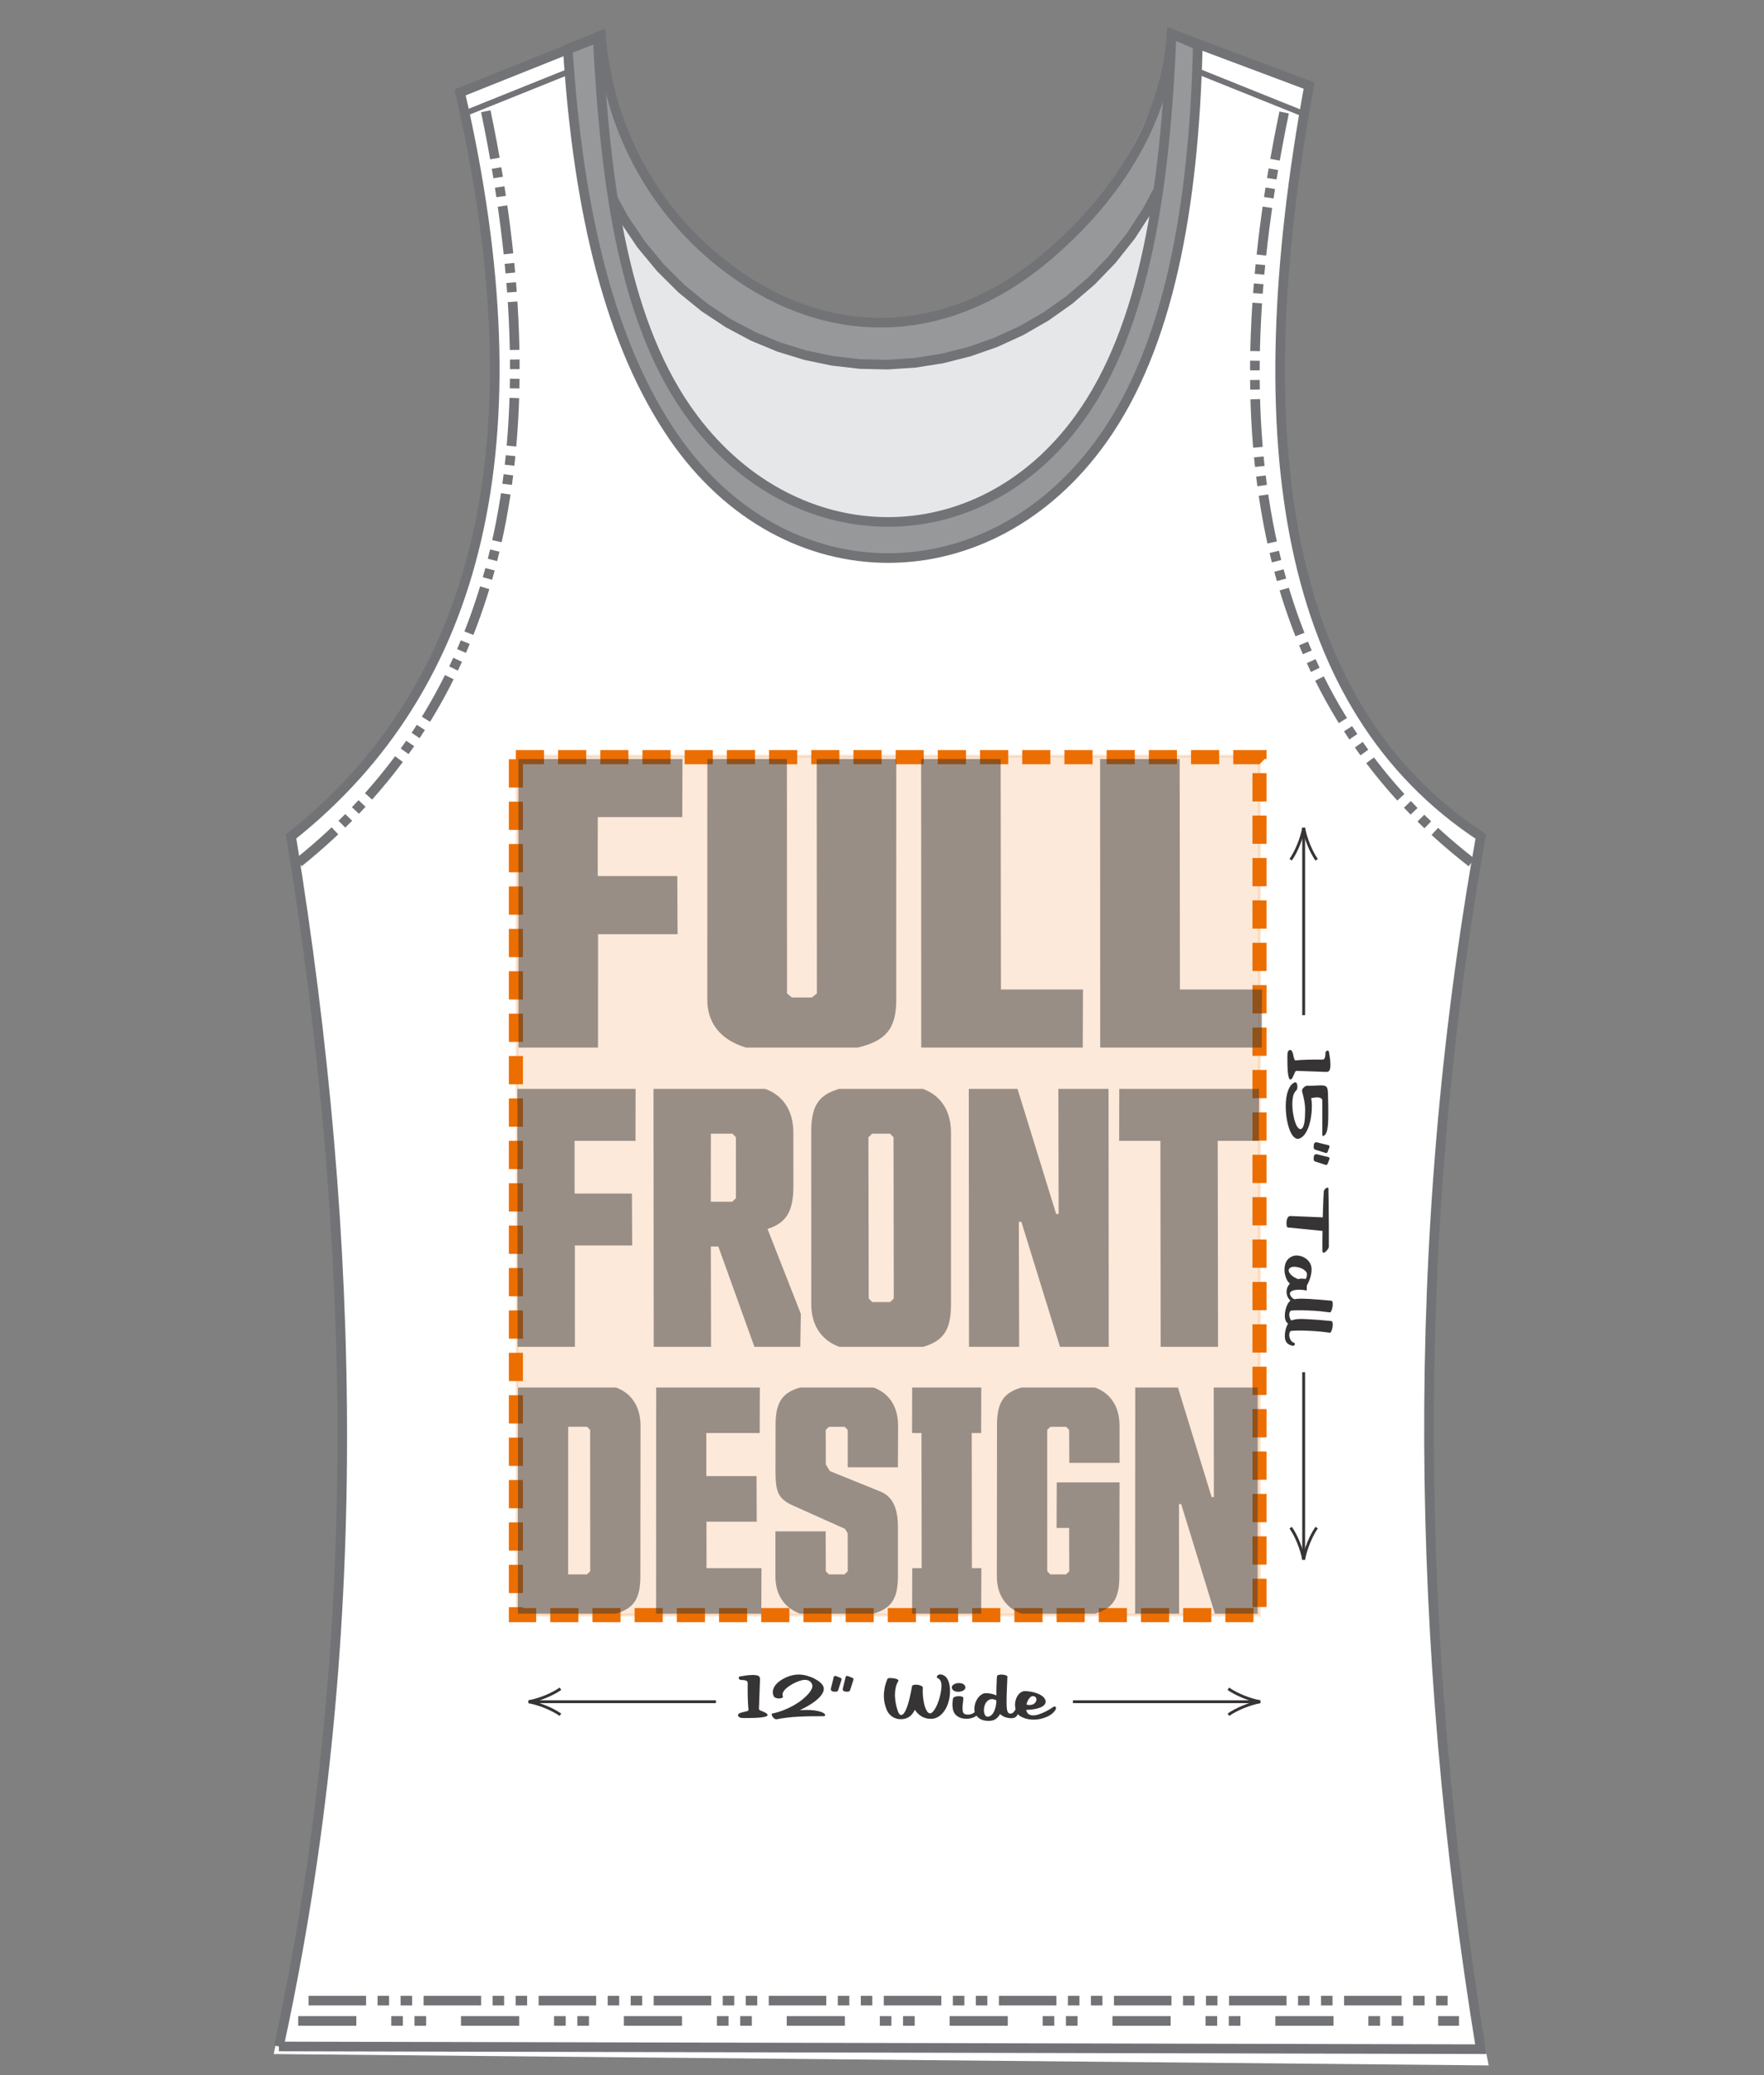
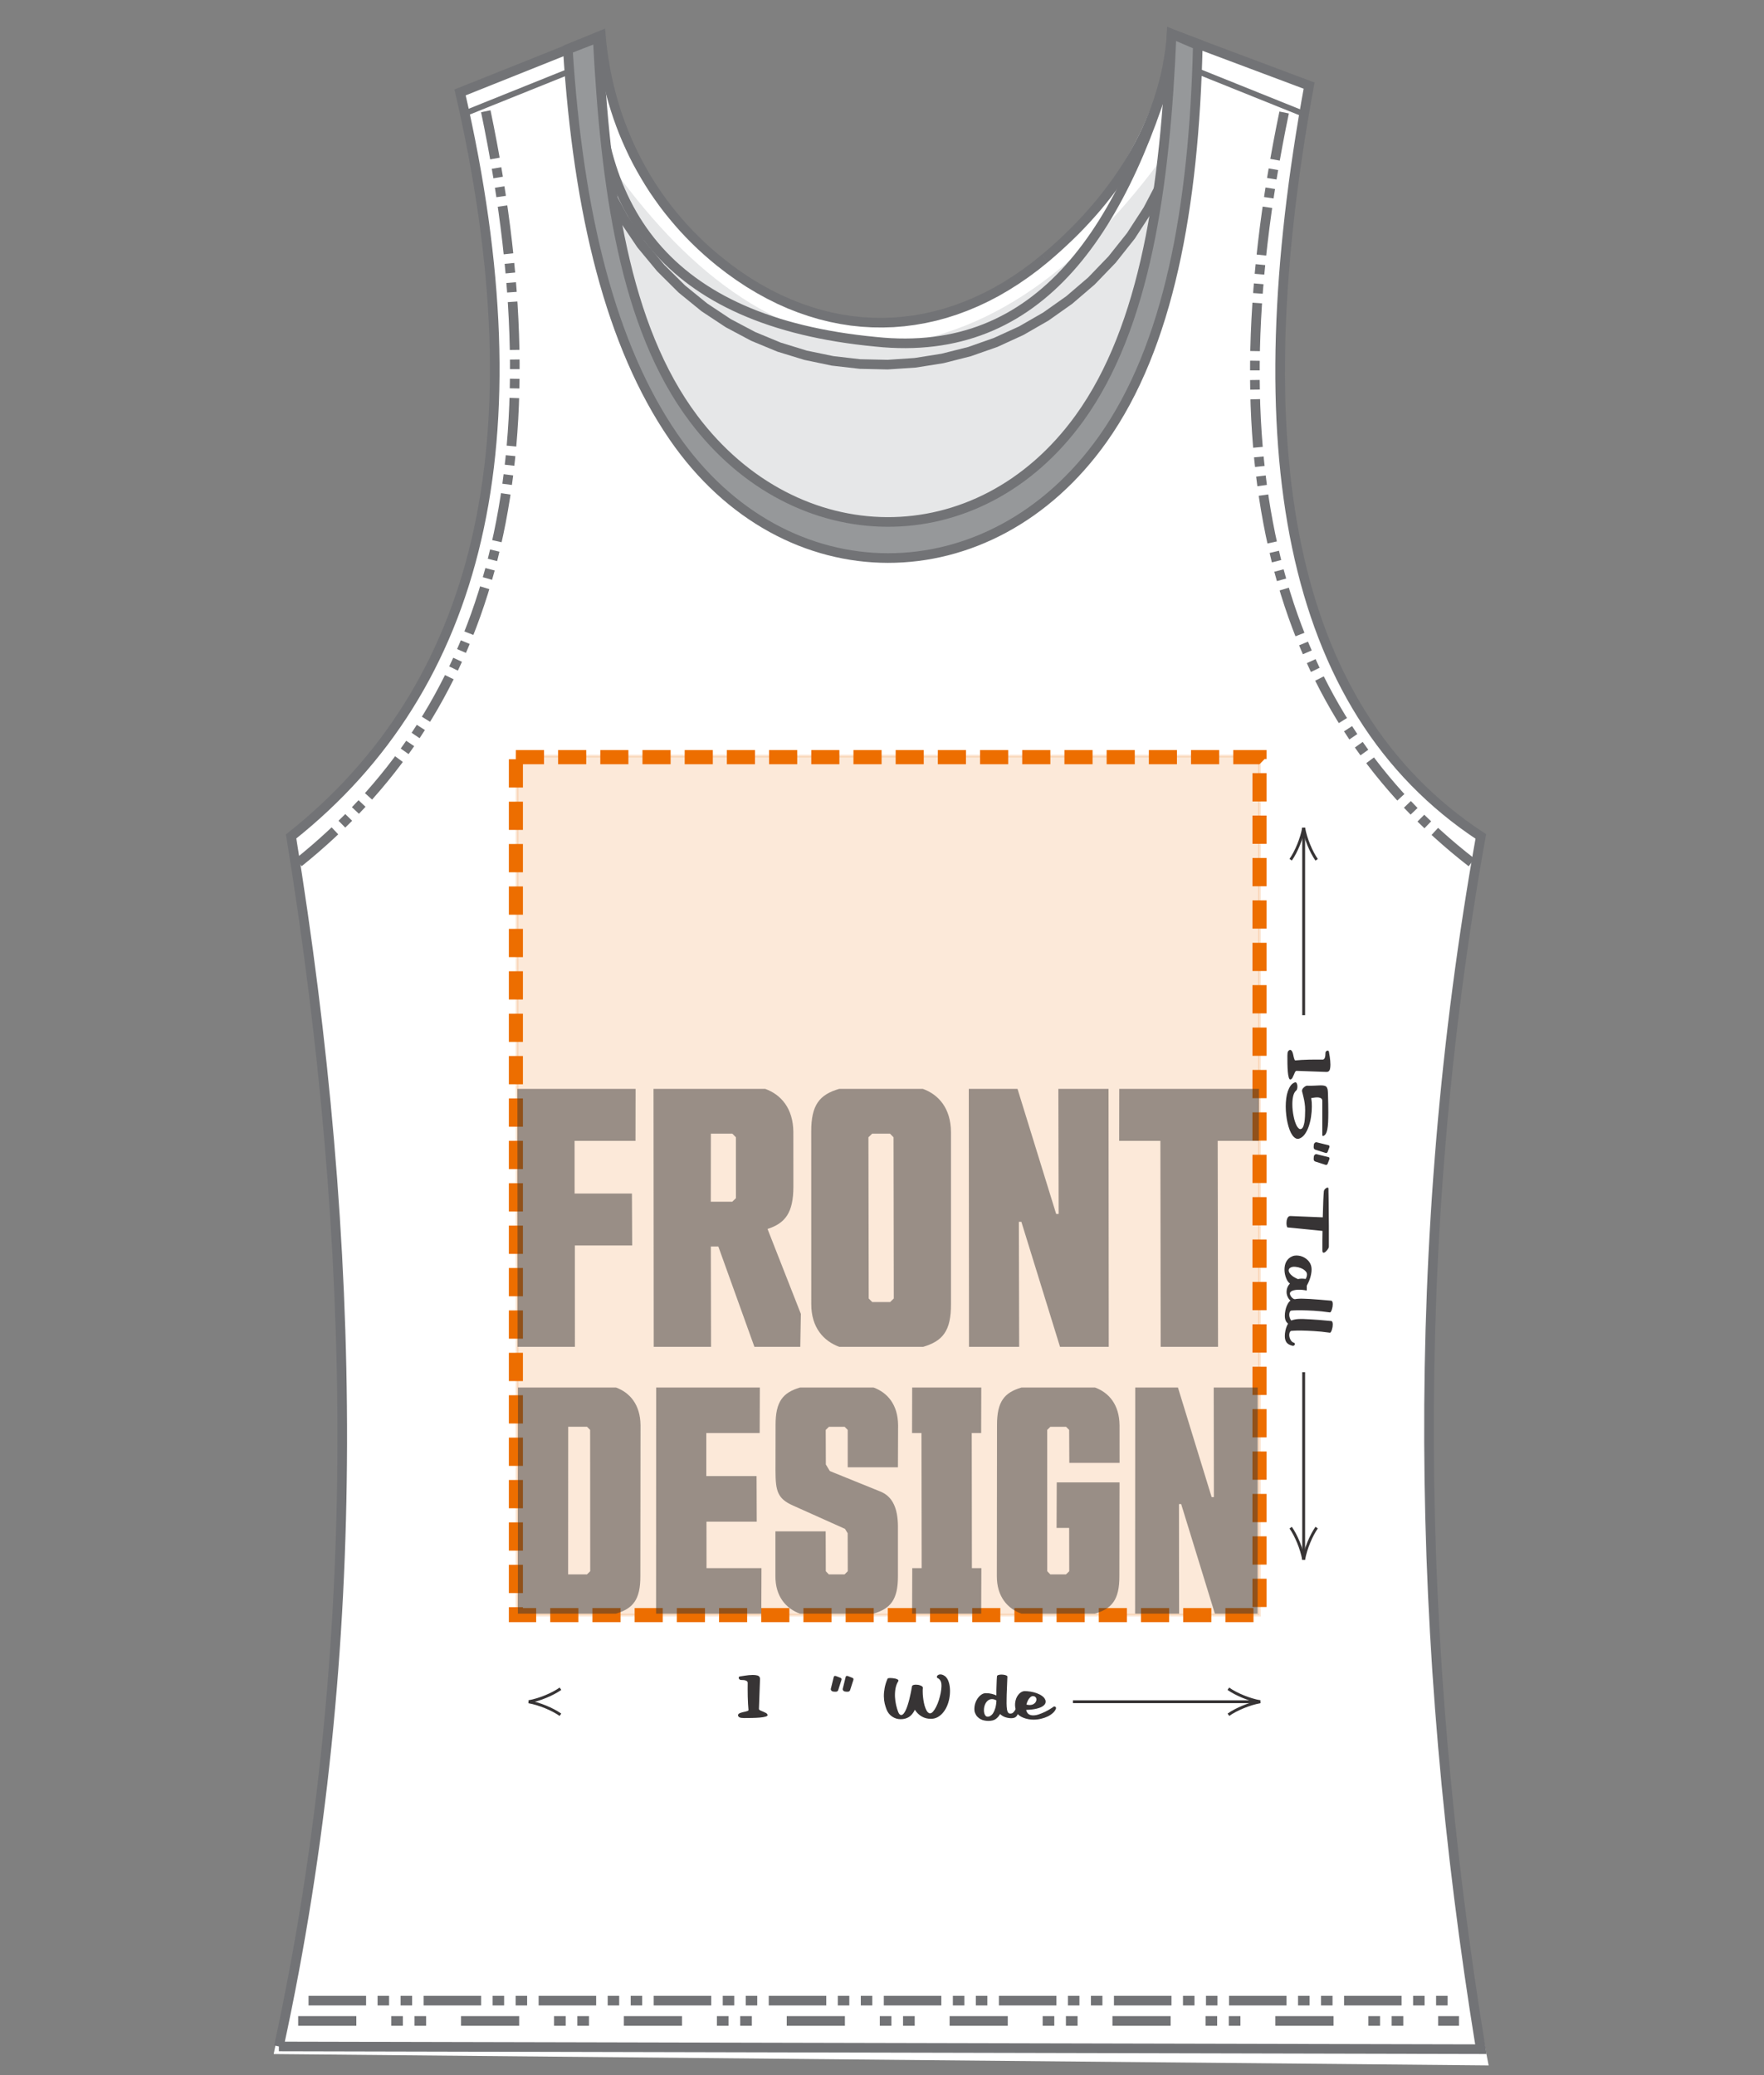
<svg xmlns="http://www.w3.org/2000/svg" xml:space="preserve" width="425px" height="500px" style="shape-rendering:geometricPrecision; text-rendering:geometricPrecision; image-rendering:optimizeQuality; fill-rule:evenodd; clip-rule:evenodd" viewBox="0 0 425 500">
  <rect x="0" y="0" width="425" height="500" fill="#808080" stroke="none" />
  <defs>
    <style type="text/css"> .str7 {stroke:#373435;stroke-width:0.69;stroke-miterlimit:2.613} .str8 {stroke:#373435;stroke-width:0.69;stroke-miterlimit:2.613} .str6 {stroke:#373435;stroke-width:0.69;stroke-miterlimit:2.613} .str12 {stroke:#373435;stroke-width:0.69;stroke-miterlimit:2.613} .str13 {stroke:#373435;stroke-width:0.69;stroke-miterlimit:2.613} .str14 {stroke:#373435;stroke-width:0.69;stroke-miterlimit:2.613} .str10 {stroke:#373435;stroke-width:0.69;stroke-miterlimit:2.613} .str9 {stroke:#373435;stroke-width:0.69;stroke-miterlimit:2.613} .str11 {stroke:#373435;stroke-width:0.69;stroke-miterlimit:2.613} .str16 {stroke:#373435;stroke-width:0.69;stroke-miterlimit:2.613} .str15 {stroke:#373435;stroke-width:0.69;stroke-miterlimit:2.613} .str17 {stroke:#373435;stroke-width:0.69;stroke-miterlimit:2.613} .str0 {stroke:#727376;stroke-width:1.39;stroke-miterlimit:2.613} .str1 {stroke:#727376;stroke-width:1.39;stroke-miterlimit:2.613} .str4 {stroke:#727376;stroke-width:2.32;stroke-miterlimit:2.613} .str5 {stroke:#727376;stroke-width:2.32;stroke-miterlimit:2.613} .str2 {stroke:#727376;stroke-width:2.32;stroke-miterlimit:2.613;stroke-dasharray:11.6 2.32 2.32 2.32 2.32 2.32} .str3 {stroke:#727376;stroke-width:2.32;stroke-miterlimit:2.613;stroke-dasharray:11.6 2.32 2.32 2.32 2.32 2.32} .fil3 {fill:none} .fil1 {fill:#E6E7E8} .fil4 {fill:#96989A} .fil0 {fill:white} .fil2 {fill:#727376;fill-rule:nonzero} .fil7 {fill:#373435;fill-rule:nonzero} .fil8 {fill:#ED6E00;fill-rule:nonzero} .fil5 {fill:#ED6E00;fill-opacity:0.149} .fil6 {fill:#ED6E00;fill-rule:nonzero;fill-opacity:0.149} .fil9 {fill:#373435;fill-rule:nonzero;fill-opacity:0.502} </style>
  </defs>
  <g id="Layer_x0020_1">
    <path class="fil0" d="M111.33 22l33.4 -13.15c4.14,38.66 34.52,68.61 66.26,68.77 27.42,0.14 62.64,-24.69 71.56,-69.16l33.01 11.72c-15.65,82.02 -8.21,147.13 41.08,181.57 -15.49,97.05 -17.9,195.39 2.02,295.91l-292.72 -2.74c19.73,-94.51 22.36,-192 4.24,-293.1 50.73,-41.43 57.79,-104.7 41.15,-179.82z" />
    <path class="fil1" d="M144.92 36.58c17.75,25.82 38.76,44.49 67.22,46.82 28.78,-2.69 51.3,-21.72 70.6,-49.14 0.52,3.2 1.04,6.39 1.55,9.58 -9.17,56.68 -33.27,85.21 -71.69,86.68 -38.99,-7.72 -63.87,-34.87 -69.07,-89.15 0.47,-1.6 0.93,-3.19 1.39,-4.79z" />
    <g>
      <path class="fil2" d="M85.85 485.78l0 2.33 -14.01 0 0 -2.33 14.01 0zm11.21 0l0 2.33 -2.8 0 0 -2.33 2.8 0zm5.6 0l0 2.33 -2.8 0 0 -2.33 2.8 0zm22.42 0l0 2.33 -14.01 0 0 -2.33 14.01 0zm11.21 0l0 2.33 -2.8 0 0 -2.33 2.8 0zm5.61 0l0 2.33 -2.8 0 0 -2.33 2.8 0zm22.42 0l0 2.33 -14.01 0 0 -2.33 14.01 0zm11.21 0l0 2.33 -2.8 0 0 -2.33 2.8 0zm5.61 0l0 2.33 -2.8 0 0 -2.33 2.8 0zm22.42 0l0 2.33 -14.01 0 0 -2.33 14.01 0zm11.21 0l0 2.33 -2.8 0 0 -2.33 2.8 0zm5.61 0l0 2.33 -2.81 0 0 -2.33 2.81 0zm22.42 0l0 2.33 -14.01 0 0 -2.33 14.01 0zm11.21 0l0 2.33 -2.8 0 0 -2.33 2.8 0zm5.61 0l0 2.33 -2.81 0 0 -2.33 2.81 0zm22.42 0l0 2.33 -14.02 0 0 -2.33 14.02 0zm11.21 0l0 2.33 -2.8 0 0 -2.33 2.8 0zm5.6 0l0 2.33 -2.8 0 0 -2.33 2.8 0zm22.43 0l0 2.33 -14.02 0 0 -2.33 14.02 0zm11.21 0l0 2.33 -2.81 0 0 -2.33 2.81 0zm5.6 0l0 2.33 -2.8 0 0 -2.33 2.8 0zm13.42 2.33l-5.01 0 0 -2.33 5.01 0 0 2.33z" />
    </g>
    <g>
      <path class="fil2" d="M88.2 483.21l-13.86 0 0 -2.32 13.86 0 0 2.32zm5.54 0l-2.77 0 0 -2.32 2.77 0 0 2.32zm5.55 0l-2.78 0 0 -2.32 2.78 0 0 2.32zm16.62 0l-13.85 0 0 -2.32 13.85 0 0 2.32zm5.55 0l-2.77 0 0 -2.32 2.77 0 0 2.32zm5.54 0l-2.77 0 0 -2.32 2.77 0 0 2.32zm16.63 0l-13.86 0 0 -2.32 13.86 0 0 2.32zm5.55 0l-2.77 0 0 -2.32 2.77 0 0 2.32zm5.54 0l-2.77 0 0 -2.32 2.77 0 0 2.32zm16.63 0l-13.86 0 0 -2.32 13.86 0 0 2.32zm5.55 0l-2.77 0 0 -2.32 2.77 0 0 2.32zm5.54 0l-2.77 0 0 -2.32 2.77 0 0 2.32zm16.63 0l-13.86 0 0 -2.32 13.86 0 0 2.32zm5.55 0l-2.77 0 0 -2.32 2.77 0 0 2.32zm5.54 0l-2.77 0 0 -2.32 2.77 0 0 2.32zm16.63 0l-13.86 0 0 -2.32 13.86 0 0 2.32zm5.55 0l-2.77 0 0 -2.32 2.77 0 0 2.32zm5.54 0l-2.77 0 0 -2.32 2.77 0 0 2.32zm16.64 0l-13.86 0 0 -2.32 13.86 0 0 2.32zm5.54 0l-2.77 0 0 -2.32 2.77 0 0 2.32zm5.54 0l-2.77 0 0 -2.32 2.77 0 0 2.32zm16.64 0l-13.86 0 0 -2.32 13.86 0 0 2.32zm5.54 0l-2.77 0 0 -2.32 2.77 0 0 2.32zm5.54 0l-2.77 0 0 -2.32 2.77 0 0 2.32zm16.64 0l-13.86 0 0 -2.32 13.86 0 0 2.32zm5.54 0l-2.77 0 0 -2.32 2.77 0 0 2.32zm5.54 0l-2.77 0 0 -2.32 2.77 0 0 2.32zm16.64 0l-13.86 0 0 -2.32 13.86 0 0 2.32zm5.54 0l-2.77 0 0 -2.32 2.77 0 0 2.32zm5.55 0l-2.78 0 0 -2.32 2.78 0 0 2.32z" />
    </g>
    <line class="fil3 str0" x1="137.37" y1="17.12" x2="111.81" y2="27.4" />
    <line class="fil3 str1" x1="288.44" y1="17.12" x2="314" y2="27.4" />
    <path class="fil3 str2" d="M71.95 207.81c44.2,-35.52 63.67,-92.14 45.04,-181.26" />
    <path class="fil3 str3" d="M354.55 207.81c-45.07,-35 -63.67,-92.14 -45.05,-181.26" />
    <path class="fil3 str4" d="M67.19 493.09c96.53,0.22 193.05,0.44 289.58,0.66 -15.85,-97.41 -17.42,-194.81 0,-292.21 -47.23,-31.05 -57.18,-94.71 -41.37,-180.91 -10.5,-3.94 -21.01,-7.88 -31.52,-11.82 -12.48,46.61 -33.25,77.73 -72.89,73.54 -51.04,-4.86 -68.8,-32.46 -67.3,-73.21 -10.95,4.37 -21.89,8.75 -32.84,13.13 19.37,84.23 4.72,143.19 -40.71,179.27 15.91,97.99 17.91,195.31 -2.95,291.55z" />
    <g>
-       <path class="fil4" d="M137.2 11.65c10.87,104.43 143.08,99.17 151.38,-1.1l-6.3 -2.4c-1.54,22.31 -14.6,40.78 -30.55,54.12 -24.34,20.35 -53.61,20.67 -78.3,0.83 -16.71,-13.43 -26.8,-32.77 -28.66,-54.54l-7.57 3.09z" />
      <path id="1" class="fil2" d="M288.18 11.64l0.81 -2.18 0.74 1.19 -1.14 9.21 -1.84 8.67 -2.48 8.09 -3.09 7.54 -3.64 6.97 -4.15 6.39 -4.61 5.81 -5.04 5.23 -5.41 4.64 -5.73 4.05 -6.02 3.46 -6.25 2.87 -6.44 2.26 -6.59 1.67 -6.68 1.06 -6.74 0.45 -6.75 -0.15 -6.71 -0.77 -6.62 -1.38 -6.5 -1.99 -6.33 -2.62 -6.1 -3.25 -5.84 -3.86 -5.53 -4.5 -5.16 -5.13 -4.77 -5.75 -4.31 -6.39 -3.81 -7.02 -3.27 -7.66 -2.69 -8.29 -2.06 -8.93 -1.38 -9.56 2.29 -0.24 1.36 9.38 2.01 8.73 2.62 8.09 3.19 7.46 3.71 6.83 4.18 6.2 4.62 5.58 5.01 4.97 5.35 4.35 5.65 3.75 5.91 3.13 6.12 2.54 6.3 1.94 6.42 1.33 6.5 0.75 6.54 0.14 6.53 -0.44 6.48 -1.03 6.39 -1.61 6.24 -2.2 6.06 -2.77 5.83 -3.36 5.56 -3.93 5.25 -4.5 4.88 -5.07 4.48 -5.63 4.03 -6.21 3.54 -6.77 3 -7.34 2.42 -7.9 1.79 -8.46 1.13 -9.03 0.74 1.19zm0.81 -2.18l0.81 0.31 -0.07 0.88 -0.74 -1.19zm-6.3 -2.39l6.3 2.39 -0.81 2.18 -6.31 -2.4 -0.74 -1.17 1.56 -1zm-1.56 1l0.11 -1.56 1.45 0.56 -1.56 1zm-28.66 55.09l-1.48 -1.79 0 0 1.48 -1.25 1.45 -1.28 1.43 -1.31 1.41 -1.34 1.39 -1.37 1.36 -1.39 1.34 -1.42 1.3 -1.46 1.28 -1.48 1.25 -1.5 1.21 -1.54 1.19 -1.56 1.14 -1.58 1.11 -1.61 1.06 -1.64 1.03 -1.67 0.99 -1.69 0.94 -1.71 0.9 -1.74 0.85 -1.76 0.8 -1.79 0.76 -1.81 0.7 -1.84 0.65 -1.86 0.59 -1.88 0.54 -1.91 0.49 -1.92 0.42 -1.96 0.36 -1.97 0.31 -2 0.24 -2.02 0.17 -2.04 2.3 0.16 -0.18 2.12 -0.25 2.09 -0.31 2.08 -0.38 2.04 -0.44 2.03 -0.5 2 -0.56 1.97 -0.62 1.95 -0.67 1.93 -0.73 1.89 -0.78 1.88 -0.82 1.84 -0.88 1.82 -0.93 1.8 -0.97 1.77 -1.02 1.74 -1.05 1.71 -1.1 1.68 -1.14 1.66 -1.18 1.63 -1.21 1.6 -1.24 1.57 -1.28 1.55 -1.31 1.51 -1.34 1.49 -1.37 1.46 -1.39 1.43 -1.42 1.39 -1.45 1.37 -1.46 1.34 -1.48 1.31 -1.5 1.28 0 0zm-79.76 0.85l1.44 -1.82 0 0 2.29 1.78 2.32 1.66 2.34 1.54 2.36 1.42 2.37 1.3 2.39 1.19 2.41 1.08 2.42 0.95 2.43 0.84 2.45 0.73 2.45 0.61 2.45 0.49 2.46 0.38 2.47 0.26 2.47 0.14 2.47 0.03 2.46 -0.08 2.47 -0.2 2.46 -0.31 2.45 -0.43 2.45 -0.55 2.44 -0.66 2.43 -0.78 2.42 -0.89 2.4 -1.01 2.39 -1.12 2.37 -1.24 2.36 -1.36 2.33 -1.47 2.31 -1.59 2.29 -1.7 2.26 -1.83 1.48 1.79 -2.33 1.88 -2.36 1.75 -2.39 1.64 -2.41 1.52 -2.43 1.41 -2.46 1.28 -2.48 1.17 -2.49 1.04 -2.51 0.93 -2.53 0.81 -2.54 0.69 -2.55 0.56 -2.56 0.45 -2.56 0.33 -2.58 0.21 -2.57 0.08 -2.57 -0.03 -2.58 -0.15 -2.57 -0.27 -2.57 -0.4 -2.55 -0.51 -2.55 -0.63 -2.54 -0.76 -2.53 -0.87 -2.52 -0.99 -2.49 -1.11 -2.48 -1.24 -2.46 -1.35 -2.44 -1.47 -2.41 -1.59 -2.39 -1.71 -2.36 -1.82 0 0zm-27.51 -54.38l-0.86 -2.15 1.58 0.98 0.19 2 0.24 1.99 0.3 1.98 0.33 1.96 0.38 1.94 0.43 1.93 0.48 1.9 0.52 1.89 0.56 1.87 0.61 1.85 0.66 1.83 0.7 1.81 0.74 1.78 0.79 1.77 0.83 1.74 0.87 1.71 0.92 1.7 0.95 1.67 1 1.64 1.05 1.62 1.08 1.59 1.13 1.56 1.16 1.54 1.21 1.5 1.25 1.48 1.29 1.45 1.33 1.42 1.37 1.38 1.4 1.36 1.45 1.32 1.48 1.29 1.53 1.26 -1.44 1.82 -1.57 -1.3 -1.53 -1.33 -1.49 -1.36 -1.45 -1.4 -1.41 -1.43 -1.37 -1.46 -1.32 -1.49 -1.29 -1.53 -1.25 -1.55 -1.2 -1.58 -1.16 -1.62 -1.12 -1.63 -1.07 -1.67 -1.03 -1.7 -0.99 -1.72 -0.95 -1.74 -0.9 -1.77 -0.85 -1.8 -0.81 -1.81 -0.77 -1.84 -0.72 -1.87 -0.67 -1.88 -0.63 -1.91 -0.58 -1.92 -0.54 -1.94 -0.49 -1.97 -0.44 -1.98 -0.39 -2 -0.35 -2.01 -0.3 -2.03 -0.25 -2.05 -0.2 -2.06 1.58 0.97zm-0.86 -2.15l1.44 -0.59 0.14 1.57 -1.58 -0.98zm-7.57 3.1l7.57 -3.1 0.86 2.15 -7.57 3.1 -1.58 -0.96 0.72 -1.19zm-0.72 1.19l-0.09 -0.87 0.81 -0.32 -0.72 1.19z" />
    </g>
    <path class="fil4 str5" d="M136.81 11.88c2.49,39.66 10.36,71.39 25.47,93.37 26.83,39.03 76.4,38.69 103.43,0.54 15.85,-22.36 21.96,-55.65 22.88,-94.93 -2.11,-0.87 -4.2,-1.83 -6.31,-2.71 -1.54,36.92 -6.26,70.56 -22.21,92.62 -24.34,33.68 -68.29,32.94 -92.97,0.1 -16.71,-22.22 -21.25,-55.76 -23.1,-91.79l-7.19 2.8z" />
    <g>
      <g>
        <polygon class="fil5" points="124.56,182.17 303.45,182.17 303.45,389.16 124.56,389.16 " />
        <path id="1" class="fil6" d="M303.45 182.52l-178.89 0 0 -0.7 178.89 0 0.34 0.35 -0.34 0.35zm0 -0.7l0.34 0 0 0.35 -0.34 -0.35zm-0.35 207.34l0 -206.99 0.69 0 0 206.99 -0.34 0.35 -0.35 -0.35zm0.69 0l0 0.35 -0.34 0 0.34 -0.35zm-179.23 -0.35l178.89 0 0 0.7 -178.89 0 -0.35 -0.35 0.35 -0.35zm0 0.7l-0.35 0 0 -0.35 0.35 0.35zm0.34 -207.34l0 206.99 -0.69 0 0 -206.99 0.35 -0.35 0.34 0.35zm-0.69 0l0 -0.35 0.35 0 -0.35 0.35z" />
      </g>
      <path class="fil7" d="M182.85 411.74c0,0.03 0,0.07 0.02,0.11 0.05,0.12 0.17,0.22 0.37,0.31 0.19,0.08 0.4,0.17 0.62,0.26 0.22,0.09 0.44,0.19 0.64,0.3 0.21,0.11 0.34,0.25 0.41,0.42 0.08,0.2 -0.06,0.36 -0.43,0.47 -0.37,0.11 -0.85,0.19 -1.44,0.24 -0.58,0.05 -1.22,0.08 -1.91,0.09 -0.69,0.01 -1.31,0.02 -1.88,0.02 -0.26,0 -0.47,-0.02 -0.64,-0.04 -0.16,-0.02 -0.3,-0.06 -0.4,-0.11 -0.1,-0.04 -0.18,-0.09 -0.23,-0.15 -0.06,-0.06 -0.1,-0.13 -0.13,-0.2 -0.07,-0.17 -0.05,-0.31 0.05,-0.43 0.1,-0.12 0.24,-0.21 0.43,-0.29 0.19,-0.07 0.4,-0.13 0.64,-0.19 0.24,-0.04 0.46,-0.1 0.67,-0.15 0.2,-0.05 0.37,-0.1 0.51,-0.16 0.14,-0.06 0.2,-0.14 0.18,-0.24 -0.04,-0.42 -0.08,-0.91 -0.11,-1.47 -0.03,-0.57 -0.05,-1.16 -0.07,-1.76 -0.01,-0.6 -0.02,-1.19 -0.02,-1.77 0,-0.57 0,-1.07 0.01,-1.49 0,-0.09 -0.01,-0.17 -0.04,-0.24 -0.06,-0.15 -0.21,-0.27 -0.44,-0.35 -0.23,-0.09 -0.59,-0.13 -1.08,-0.13 -0.15,0 -0.28,-0.04 -0.37,-0.11 -0.1,-0.07 -0.16,-0.15 -0.2,-0.25 -0.05,-0.11 -0.05,-0.22 -0.01,-0.31 0.04,-0.1 0.12,-0.16 0.24,-0.18 0.08,-0.01 0.23,-0.03 0.45,-0.07 0.22,-0.04 0.47,-0.08 0.77,-0.12 0.29,-0.04 0.6,-0.08 0.94,-0.12 0.33,-0.03 0.65,-0.05 0.96,-0.05 0.43,0 0.8,0.04 1.1,0.12 0.3,0.08 0.49,0.24 0.59,0.49 0.04,0.09 0.06,0.21 0.06,0.36l-0.26 7.19z" />
-       <path id="1" class="fil7" d="M187.11 414.26c-0.28,0 -0.52,-0.1 -0.7,-0.29 -0.19,-0.19 -0.32,-0.38 -0.4,-0.59 -0.05,-0.13 -0.08,-0.24 -0.09,-0.34 -0.01,-0.09 0.02,-0.14 0.07,-0.15 0.99,-0.2 1.92,-0.48 2.81,-0.83 0.88,-0.35 1.7,-0.74 2.46,-1.17 0.75,-0.43 1.43,-0.88 2.02,-1.36 0.59,-0.48 1.08,-0.94 1.48,-1.39 0.39,-0.46 0.67,-0.88 0.83,-1.28 0.16,-0.4 0.19,-0.73 0.08,-1 -0.05,-0.13 -0.12,-0.26 -0.21,-0.4 -0.09,-0.14 -0.21,-0.25 -0.34,-0.35 -0.14,-0.11 -0.31,-0.19 -0.51,-0.25 -0.21,-0.07 -0.45,-0.1 -0.74,-0.1 -0.26,0 -0.59,0.06 -0.99,0.17 -0.39,0.12 -0.81,0.27 -1.23,0.47 -0.43,0.2 -0.85,0.42 -1.26,0.69 -0.41,0.26 -0.77,0.53 -1.08,0.82 -0.31,0.3 -0.53,0.6 -0.67,0.9 -0.14,0.31 -0.15,0.61 -0.03,0.9 0.06,0.17 0,0.3 -0.2,0.4 -0.21,0.1 -0.45,0.14 -0.73,0.14 -0.28,0 -0.55,-0.05 -0.8,-0.15 -0.26,-0.1 -0.43,-0.26 -0.52,-0.5 -0.18,-0.45 -0.22,-0.89 -0.13,-1.32 0.1,-0.44 0.29,-0.84 0.57,-1.22 0.29,-0.37 0.65,-0.72 1.09,-1.04 0.44,-0.31 0.92,-0.59 1.42,-0.82 0.51,-0.23 1.03,-0.41 1.56,-0.54 0.54,-0.12 1.04,-0.18 1.52,-0.18 0.66,0 1.32,0.09 1.97,0.27 0.66,0.18 1.27,0.41 1.82,0.69 0.55,0.28 1.02,0.59 1.41,0.93 0.39,0.34 0.64,0.66 0.77,0.97 0.18,0.46 0.15,0.95 -0.09,1.46 -0.25,0.51 -0.64,1.01 -1.18,1.51 -0.55,0.49 -1.2,0.98 -1.96,1.45 -0.76,0.47 -1.57,0.91 -2.43,1.3 0.54,-0.03 1.08,-0.05 1.63,-0.05 0.75,0 1.4,0.04 1.94,0.12 0.54,0.08 0.99,0.18 1.35,0.29 0.36,0.11 0.64,0.23 0.83,0.36 0.19,0.13 0.3,0.25 0.35,0.36 0.04,0.11 0.02,0.2 -0.06,0.27 -0.09,0.08 -0.22,0.11 -0.4,0.11 -0.97,0 -1.93,0.01 -2.9,0.01 -0.96,0.02 -1.91,0.04 -2.86,0.09 -0.94,0.04 -1.87,0.12 -2.79,0.22 -0.91,0.1 -1.81,0.24 -2.68,0.42z" />
      <path id="2" class="fil7" d="M201.94 407.25c-0.09,0.25 -0.29,0.37 -0.62,0.37 -0.07,0 -0.17,0 -0.31,-0.01 -0.13,-0.01 -0.25,-0.03 -0.36,-0.05 -0.1,-0.02 -0.19,-0.07 -0.28,-0.14 -0.08,-0.08 -0.14,-0.16 -0.18,-0.25 -0.03,-0.08 -0.04,-0.15 -0.03,-0.21l0.72 -2.91c0.04,-0.16 0.15,-0.24 0.32,-0.24 0.07,0 0.14,0.01 0.23,0.04l1.02 0.4c0.15,0.06 0.25,0.13 0.28,0.22 0.03,0.07 0.03,0.17 0.01,0.29l-0.8 2.49zm2.87 0c-0.09,0.25 -0.3,0.37 -0.62,0.37 -0.07,0 -0.18,0 -0.31,-0.01 -0.14,-0.01 -0.26,-0.03 -0.36,-0.05 -0.1,-0.02 -0.2,-0.07 -0.28,-0.14 -0.08,-0.08 -0.14,-0.16 -0.18,-0.25 -0.03,-0.08 -0.04,-0.15 -0.03,-0.21l0.72 -2.91c0.04,-0.16 0.15,-0.24 0.31,-0.24 0.07,0 0.15,0.01 0.24,0.04l1.01 0.4c0.16,0.06 0.25,0.13 0.29,0.22 0.03,0.07 0.03,0.17 0.01,0.29l-0.8 2.49z" />
      <path id="3" class="fil7" d="M227.23 403.6c0.3,0.14 0.55,0.32 0.74,0.55 0.2,0.22 0.36,0.49 0.48,0.79 0.22,0.55 0.36,1.16 0.41,1.83 0.05,0.67 0.03,1.35 -0.07,2.03 -0.09,0.68 -0.26,1.35 -0.51,1.99 -0.24,0.64 -0.56,1.21 -0.95,1.71 -0.38,0.5 -0.83,0.9 -1.34,1.2 -0.52,0.3 -1.08,0.45 -1.7,0.45 -0.84,0 -1.59,-0.19 -2.24,-0.58 -0.66,-0.38 -1.2,-0.92 -1.63,-1.6 -0.39,0.79 -0.86,1.37 -1.42,1.73 -0.56,0.36 -1.24,0.54 -2.02,0.54 -0.72,0 -1.39,-0.2 -2,-0.61 -0.62,-0.4 -1.08,-0.98 -1.38,-1.72 -0.17,-0.44 -0.32,-0.92 -0.45,-1.44 -0.12,-0.53 -0.19,-1.1 -0.2,-1.72 -0.01,-0.62 0.05,-1.29 0.18,-2 0.13,-0.72 0.36,-1.47 0.71,-2.28 0.03,-0.05 0.11,-0.09 0.23,-0.11 0.13,-0.03 0.28,-0.04 0.46,-0.04 0.18,0 0.38,0.01 0.59,0.04 0.21,0.02 0.41,0.06 0.6,0.1 0.18,0.05 0.34,0.1 0.48,0.17 0.13,0.07 0.22,0.14 0.25,0.23 0.03,0.08 0.02,0.16 -0.03,0.23 -0.33,0.52 -0.55,1.11 -0.67,1.77 -0.11,0.66 -0.15,1.33 -0.12,2.01 0.04,0.68 0.12,1.33 0.27,1.97 0.15,0.63 0.31,1.18 0.5,1.65 0.2,0.5 0.43,0.74 0.71,0.74 0.2,0 0.4,-0.1 0.58,-0.31 0.18,-0.21 0.36,-0.5 0.53,-0.86 0.17,-0.35 0.32,-0.76 0.47,-1.23 0.15,-0.47 0.29,-0.96 0.42,-1.48 0.12,-0.52 0.24,-1.04 0.35,-1.57 0.1,-0.53 0.2,-1.03 0.28,-1.5 0.03,-0.12 0.13,-0.21 0.3,-0.27 0.18,-0.06 0.39,-0.09 0.63,-0.09 0.17,0 0.34,0.01 0.52,0.04 0.18,0.03 0.35,0.07 0.5,0.13 0.15,0.05 0.28,0.11 0.4,0.18 0.11,0.08 0.19,0.17 0.23,0.27 0.03,0.07 0.03,0.13 0.02,0.19 -0.03,0.23 -0.04,0.53 -0.03,0.92 0,0.4 0.03,0.82 0.08,1.29 0.05,0.46 0.12,0.93 0.22,1.4 0.1,0.47 0.22,0.9 0.38,1.28 0.17,0.43 0.35,0.74 0.53,0.93 0.18,0.18 0.36,0.28 0.54,0.28 0.25,0 0.51,-0.15 0.76,-0.45 0.26,-0.29 0.51,-0.68 0.74,-1.15 0.24,-0.47 0.45,-1 0.64,-1.58 0.18,-0.58 0.33,-1.15 0.44,-1.73 0.11,-0.57 0.18,-1.1 0.19,-1.59 0.01,-0.5 -0.04,-0.89 -0.16,-1.18 -0.07,-0.18 -0.17,-0.34 -0.29,-0.47 -0.12,-0.14 -0.26,-0.25 -0.44,-0.33 -0.1,-0.04 -0.17,-0.1 -0.2,-0.18 -0.03,-0.07 -0.03,-0.15 0,-0.23 0.03,-0.09 0.07,-0.17 0.15,-0.24 0.07,-0.07 0.17,-0.13 0.28,-0.18 0.12,-0.05 0.26,-0.07 0.41,-0.07 0.2,0 0.42,0.05 0.65,0.15z" />
-       <path id="4" class="fil7" d="M229.58 409.42c0,-0.26 0.15,-0.45 0.44,-0.56 0.29,-0.11 0.6,-0.17 0.93,-0.17 0.28,0 0.52,0.03 0.74,0.09 0.21,0.05 0.34,0.13 0.38,0.23 0.03,0.12 0.03,0.33 0,0.63 -0.04,0.29 -0.08,0.62 -0.11,0.98 -0.04,0.35 -0.06,0.71 -0.06,1.08 0.01,0.36 0.05,0.66 0.15,0.9 0.07,0.18 0.21,0.32 0.42,0.41 0.21,0.09 0.45,0.13 0.73,0.13 0.37,0 0.74,-0.08 1.12,-0.26 0.38,-0.18 0.66,-0.45 0.85,-0.81 0.07,-0.13 0.17,-0.19 0.3,-0.19 0.08,0 0.16,0.02 0.24,0.07 0.08,0.05 0.14,0.12 0.18,0.21 0.03,0.09 0.04,0.19 0.01,0.29 -0.06,0.27 -0.19,0.51 -0.39,0.72 -0.2,0.2 -0.44,0.38 -0.71,0.52 -0.28,0.15 -0.59,0.26 -0.93,0.34 -0.34,0.07 -0.68,0.11 -1.03,0.11 -0.32,0 -0.64,-0.03 -0.96,-0.1 -0.32,-0.06 -0.61,-0.17 -0.88,-0.31 -0.27,-0.14 -0.52,-0.32 -0.74,-0.53 -0.21,-0.22 -0.38,-0.48 -0.5,-0.78 -0.1,-0.24 -0.17,-0.5 -0.21,-0.76 -0.04,-0.27 -0.06,-0.53 -0.07,-0.8 0,-0.27 0,-0.52 0.03,-0.77 0.02,-0.25 0.04,-0.47 0.07,-0.67zm-0.19 -2.54c-0.09,-0.21 -0.09,-0.4 -0.02,-0.56 0.07,-0.17 0.19,-0.31 0.36,-0.42 0.17,-0.12 0.37,-0.21 0.61,-0.27 0.23,-0.07 0.47,-0.1 0.71,-0.1 0.32,0 0.62,0.06 0.9,0.18 0.27,0.12 0.46,0.31 0.57,0.57 0.08,0.21 0.09,0.4 0.02,0.57 -0.07,0.16 -0.19,0.3 -0.36,0.42 -0.17,0.11 -0.37,0.2 -0.61,0.27 -0.24,0.07 -0.47,0.1 -0.71,0.1 -0.33,0 -0.62,-0.06 -0.9,-0.18 -0.28,-0.12 -0.47,-0.31 -0.57,-0.58z" />
      <path id="5" class="fil7" d="M242.71 403.99c-0.04,1.1 -0.08,2.11 -0.12,3.02 -0.04,0.91 -0.07,1.72 -0.07,2.43 -0.02,0.71 -0.01,1.31 0.02,1.8 0.03,0.5 0.1,0.88 0.21,1.15 0.13,0.33 0.34,0.5 0.61,0.5 0.11,0 0.22,-0.01 0.32,-0.03 0.11,-0.01 0.22,-0.06 0.33,-0.15 0.11,-0.08 0.23,-0.21 0.36,-0.37 0.13,-0.17 0.27,-0.4 0.43,-0.7 0.06,-0.14 0.16,-0.2 0.3,-0.2 0.08,0 0.16,0.02 0.24,0.07 0.08,0.05 0.14,0.13 0.17,0.22 0.04,0.09 0.04,0.18 0.01,0.28 -0.08,0.33 -0.17,0.63 -0.26,0.88 -0.09,0.25 -0.2,0.46 -0.34,0.62 -0.14,0.17 -0.31,0.29 -0.51,0.37 -0.21,0.08 -0.47,0.12 -0.78,0.12 -0.42,0 -0.87,-0.07 -1.36,-0.22 -0.49,-0.15 -0.93,-0.42 -1.32,-0.79 -0.28,0.52 -0.64,0.92 -1.06,1.22 -0.41,0.29 -1,0.44 -1.75,0.44 -0.34,0 -0.67,-0.03 -0.99,-0.1 -0.33,-0.06 -0.63,-0.17 -0.91,-0.32 -0.28,-0.15 -0.54,-0.35 -0.77,-0.6 -0.23,-0.24 -0.41,-0.54 -0.55,-0.89 -0.12,-0.29 -0.17,-0.6 -0.17,-0.95 0,-0.34 0.04,-0.7 0.12,-1.05 0.09,-0.36 0.21,-0.7 0.39,-1.04 0.17,-0.33 0.37,-0.62 0.6,-0.88 0.23,-0.25 0.49,-0.46 0.77,-0.62 0.28,-0.15 0.58,-0.23 0.9,-0.23 0.51,0 0.98,0.05 1.4,0.16 0.41,0.1 0.79,0.23 1.13,0.38 -0.01,-0.43 -0.01,-0.86 0,-1.3 0.01,-0.44 0.02,-0.86 0.04,-1.27 0,-0.4 0.02,-0.78 0.04,-1.12 0.02,-0.34 0.04,-0.63 0.06,-0.88 0,-0.16 0.1,-0.27 0.32,-0.34 0.22,-0.07 0.46,-0.11 0.74,-0.11 0.31,0 0.61,0.04 0.91,0.11 0.3,0.08 0.47,0.18 0.53,0.31 0.01,0.03 0.01,0.06 0.01,0.08zm-3.71 5.41c-0.4,0 -0.74,0.13 -1.03,0.38 -0.28,0.25 -0.51,0.57 -0.66,0.94 -0.15,0.38 -0.24,0.78 -0.25,1.21 -0.02,0.43 0.04,0.81 0.18,1.15 0.15,0.37 0.4,0.56 0.74,0.56 0.19,0 0.41,-0.06 0.63,-0.19 0.23,-0.14 0.45,-0.35 0.65,-0.65 0.2,-0.31 0.38,-0.71 0.53,-1.21 0.15,-0.5 0.25,-1.13 0.28,-1.87 -0.37,-0.21 -0.73,-0.32 -1.07,-0.32z" />
      <path id="6" class="fil7" d="M254.41 411.7c-0.13,0.36 -0.37,0.7 -0.71,1.02 -0.35,0.32 -0.76,0.6 -1.26,0.85 -0.5,0.24 -1.04,0.43 -1.64,0.57 -0.59,0.14 -1.2,0.21 -1.82,0.21 -0.37,0 -0.77,-0.04 -1.19,-0.11 -0.43,-0.08 -0.83,-0.19 -1.21,-0.34 -0.38,-0.15 -0.72,-0.34 -1.02,-0.56 -0.3,-0.22 -0.51,-0.48 -0.62,-0.77 -0.29,-0.72 -0.42,-1.39 -0.38,-2.01 0.04,-0.62 0.18,-1.16 0.41,-1.62 0.23,-0.45 0.52,-0.81 0.87,-1.08 0.36,-0.26 0.7,-0.39 1.04,-0.39 0.4,0 0.87,0.04 1.38,0.12 0.52,0.08 1.02,0.21 1.5,0.38 0.48,0.17 0.91,0.39 1.29,0.66 0.38,0.26 0.64,0.58 0.79,0.94 0.11,0.28 0.11,0.56 0.01,0.84 -0.11,0.27 -0.34,0.52 -0.7,0.75 -0.37,0.23 -0.87,0.42 -1.51,0.57 -0.65,0.15 -1.45,0.24 -2.4,0.27 0.01,0.06 0.02,0.12 0.04,0.19 0.02,0.06 0.04,0.12 0.06,0.17 0.14,0.35 0.35,0.6 0.63,0.75 0.28,0.14 0.6,0.21 0.94,0.21 0.43,0 0.9,-0.08 1.39,-0.25 0.51,-0.17 0.98,-0.37 1.44,-0.59 0.45,-0.22 0.86,-0.44 1.21,-0.66 0.35,-0.22 0.61,-0.39 0.76,-0.49 0.05,-0.04 0.1,-0.07 0.13,-0.11 0.04,-0.03 0.08,-0.05 0.14,-0.05 0.1,0 0.18,0.02 0.27,0.07 0.07,0.05 0.13,0.12 0.16,0.2 0.03,0.08 0.03,0.17 0,0.26zm-6.28 -0.88c0.29,0 0.56,-0.06 0.78,-0.17 0.22,-0.12 0.4,-0.26 0.53,-0.42 0.13,-0.17 0.21,-0.35 0.25,-0.54 0.04,-0.19 0.02,-0.37 -0.04,-0.53 -0.06,-0.14 -0.15,-0.25 -0.29,-0.34 -0.14,-0.1 -0.32,-0.14 -0.55,-0.14 -0.15,0 -0.31,0.06 -0.46,0.17 -0.15,0.12 -0.29,0.27 -0.44,0.46 -0.14,0.18 -0.26,0.4 -0.36,0.64 -0.11,0.25 -0.19,0.5 -0.25,0.77 0.27,0.07 0.55,0.1 0.83,0.1z" />
      <path class="fil7" d="M312.38 258.02c-0.03,0 -0.06,0.01 -0.1,0.02 -0.12,0.05 -0.23,0.17 -0.31,0.37 -0.09,0.19 -0.18,0.4 -0.27,0.62 -0.09,0.22 -0.19,0.44 -0.3,0.64 -0.11,0.21 -0.25,0.35 -0.42,0.41 -0.2,0.08 -0.36,-0.06 -0.47,-0.43 -0.11,-0.37 -0.19,-0.84 -0.24,-1.43 -0.05,-0.59 -0.08,-1.23 -0.09,-1.92 -0.01,-0.69 -0.01,-1.31 -0.01,-1.88 0,-0.26 0.01,-0.47 0.03,-0.64 0.03,-0.16 0.06,-0.3 0.11,-0.4 0.04,-0.1 0.1,-0.18 0.16,-0.23 0.06,-0.06 0.12,-0.1 0.19,-0.13 0.17,-0.06 0.32,-0.05 0.43,0.05 0.12,0.1 0.21,0.24 0.29,0.43 0.08,0.19 0.14,0.4 0.19,0.64 0.05,0.24 0.1,0.46 0.15,0.67 0.05,0.2 0.11,0.38 0.17,0.51 0.06,0.14 0.14,0.2 0.24,0.18 0.41,-0.04 0.9,-0.08 1.47,-0.11 0.56,-0.03 1.15,-0.05 1.75,-0.07 0.61,-0.01 1.19,-0.02 1.77,-0.02 0.57,0 1.07,0 1.49,0.01 0.09,0 0.17,-0.01 0.24,-0.04 0.15,-0.06 0.27,-0.21 0.36,-0.44 0.08,-0.23 0.13,-0.59 0.13,-1.08 0,-0.15 0.03,-0.28 0.1,-0.37 0.07,-0.1 0.16,-0.16 0.26,-0.2 0.11,-0.05 0.21,-0.05 0.31,-0.01 0.09,0.04 0.15,0.12 0.17,0.24 0.01,0.09 0.03,0.23 0.07,0.45 0.05,0.22 0.09,0.47 0.13,0.77 0.04,0.29 0.07,0.6 0.11,0.94 0.03,0.33 0.05,0.65 0.05,0.96 0,0.43 -0.04,0.8 -0.12,1.1 -0.08,0.3 -0.24,0.5 -0.48,0.59 -0.09,0.04 -0.21,0.06 -0.36,0.06l-7.2 -0.26z" />
      <path id="1" class="fil7" d="M314.93 261.6c0.71,0.02 1.34,0.01 1.86,-0.02 0.53,-0.04 0.98,-0.05 1.35,-0.06 0.36,0 0.66,0.02 0.89,0.07 0.23,0.04 0.42,0.14 0.55,0.28 0.13,0.15 0.22,0.36 0.28,0.63 0.05,0.28 0.08,0.65 0.09,1.13 0.02,0.86 0.04,1.65 0.06,2.38 0.01,0.72 0.02,1.39 0.02,2 0,0.94 -0.02,1.75 -0.05,2.43 -0.04,0.67 -0.1,1.24 -0.19,1.68 -0.09,0.45 -0.21,0.8 -0.36,1.05 -0.14,0.25 -0.33,0.42 -0.55,0.51 -0.09,0.03 -0.16,0.03 -0.22,0 -0.05,-0.04 -0.08,-0.1 -0.08,-0.19l0 -8.18c0,-0.29 -0.08,-0.5 -0.24,-0.63 -0.16,-0.12 -0.37,-0.2 -0.62,-0.24 -0.25,-0.04 -0.54,-0.04 -0.86,0 -0.32,0.04 -0.64,0.09 -0.95,0.14 0.05,0.31 0.09,0.64 0.12,0.98 0.02,0.35 0.03,0.7 0.03,1.06 0,0.81 -0.06,1.63 -0.19,2.46 -0.12,0.84 -0.31,1.61 -0.55,2.31 -0.25,0.71 -0.56,1.33 -0.92,1.85 -0.37,0.52 -0.8,0.88 -1.28,1.07 -0.32,0.13 -0.63,0.12 -0.92,-0.02 -0.29,-0.15 -0.56,-0.39 -0.81,-0.73 -0.25,-0.35 -0.48,-0.78 -0.67,-1.29 -0.2,-0.52 -0.37,-1.09 -0.51,-1.7 -0.14,-0.62 -0.25,-1.26 -0.32,-1.93 -0.08,-0.68 -0.12,-1.35 -0.12,-2.02 0,-0.67 0.04,-1.32 0.12,-1.96 0.08,-0.63 0.21,-1.21 0.39,-1.73 0.18,-0.51 0.4,-0.96 0.66,-1.33 0.27,-0.37 0.59,-0.63 0.97,-0.78 0.24,-0.09 0.41,-0.02 0.51,0.2 0.11,0.23 0.16,0.49 0.16,0.77 0,0.22 -0.03,0.42 -0.08,0.62 -0.06,0.19 -0.14,0.32 -0.25,0.39 -0.32,0.28 -0.55,0.72 -0.69,1.31 -0.14,0.58 -0.2,1.23 -0.2,1.95 0,0.48 0.02,0.97 0.08,1.47 0.06,0.51 0.13,0.99 0.23,1.45 0.09,0.47 0.2,0.9 0.34,1.3 0.13,0.4 0.27,0.74 0.43,1.03 0.16,0.28 0.33,0.49 0.51,0.62 0.17,0.13 0.35,0.16 0.53,0.09 0.21,-0.08 0.38,-0.28 0.51,-0.58 0.12,-0.3 0.22,-0.66 0.29,-1.08 0.06,-0.42 0.11,-0.88 0.13,-1.39 0.03,-0.51 0.04,-1 0.04,-1.48 0,-0.6 -0.04,-1.17 -0.12,-1.69 -0.08,-0.53 -0.17,-0.99 -0.27,-1.4 -0.09,-0.41 -0.18,-0.75 -0.25,-1.02 -0.08,-0.27 -0.12,-0.45 -0.12,-0.55 0,-0.25 0.11,-0.48 0.32,-0.71 0.21,-0.22 0.42,-0.37 0.63,-0.46 0.11,-0.04 0.2,-0.06 0.29,-0.06z" />
      <path id="2" class="fil7" d="M316.88 277.01c-0.25,-0.09 -0.38,-0.3 -0.38,-0.62 0,-0.07 0,-0.18 0.02,-0.31 0,-0.14 0.02,-0.26 0.04,-0.36 0.02,-0.11 0.07,-0.2 0.14,-0.28 0.08,-0.09 0.16,-0.15 0.25,-0.18 0.08,-0.04 0.15,-0.05 0.21,-0.04l2.91 0.72c0.16,0.05 0.25,0.15 0.25,0.32 0,0.07 -0.02,0.15 -0.05,0.23l-0.39 1.02c-0.06,0.15 -0.14,0.25 -0.23,0.29 -0.07,0.02 -0.16,0.03 -0.28,0l-2.49 -0.79zm0 2.86c-0.25,-0.09 -0.38,-0.29 -0.38,-0.62 0,-0.07 0,-0.17 0.02,-0.31 0,-0.13 0.02,-0.25 0.04,-0.36 0.02,-0.1 0.07,-0.19 0.14,-0.28 0.08,-0.08 0.16,-0.14 0.25,-0.18 0.08,-0.03 0.15,-0.04 0.21,-0.03l2.91 0.72c0.16,0.04 0.25,0.15 0.25,0.32 0,0.07 -0.02,0.15 -0.05,0.23l-0.39 1.02c-0.06,0.15 -0.14,0.25 -0.23,0.28 -0.07,0.03 -0.16,0.03 -0.28,0.01l-2.49 -0.8z" />
      <path id="3" class="fil7" d="M318.6 301.28c0,-0.83 0,-1.63 0,-2.41 0,-0.79 0.01,-1.55 0.03,-2.28l-8.4 -0.84c-0.08,0 -0.15,-0.11 -0.2,-0.32 -0.05,-0.22 -0.08,-0.46 -0.08,-0.73 0,-0.17 0.01,-0.34 0.04,-0.51 0.02,-0.17 0.05,-0.33 0.11,-0.48 0.05,-0.16 0.12,-0.29 0.21,-0.41 0.08,-0.12 0.19,-0.2 0.32,-0.26 0.05,-0.02 0.1,-0.03 0.15,-0.03 0.04,-0.01 0.09,-0.01 0.14,-0.01l7.77 0.32c0.04,-1.64 0.08,-3.01 0.13,-4.11 0.05,-1.1 0.1,-1.83 0.14,-2.2 0.02,-0.17 0.1,-0.34 0.25,-0.49 0.14,-0.15 0.29,-0.26 0.44,-0.32 0.11,-0.05 0.21,-0.06 0.29,-0.04 0.08,0.03 0.12,0.1 0.12,0.23 0,0.36 0,0.68 0.01,0.97 0,0.28 0.01,0.62 0.02,0.99 0.01,0.38 0.02,0.85 0.02,1.42 0.01,0.56 0.01,1.3 0.02,2.22 0.01,0.92 0.02,2.05 0.03,3.41 0,1.36 0,3.03 0,5 0,0.08 -0.03,0.2 -0.1,0.34 -0.07,0.14 -0.16,0.28 -0.27,0.43 -0.11,0.14 -0.23,0.27 -0.36,0.39 -0.12,0.12 -0.25,0.2 -0.37,0.25 -0.13,0.05 -0.24,0.04 -0.33,-0.03 -0.09,-0.07 -0.13,-0.24 -0.13,-0.5z" />
      <path id="4" class="fil7" d="M311.75 313.9c-0.59,-0.26 -1.04,-0.63 -1.34,-1.1 -0.29,-0.48 -0.44,-0.98 -0.44,-1.52 0,-0.36 0.06,-0.71 0.2,-1.05 0.13,-0.35 0.34,-0.67 0.63,-0.96 -0.17,-0.1 -0.34,-0.26 -0.5,-0.49 -0.16,-0.22 -0.3,-0.48 -0.42,-0.79 -0.12,-0.3 -0.22,-0.63 -0.3,-0.99 -0.07,-0.36 -0.11,-0.72 -0.11,-1.09 0,-0.34 0.03,-0.66 0.1,-0.99 0.07,-0.33 0.17,-0.63 0.32,-0.91 0.16,-0.28 0.35,-0.54 0.6,-0.77 0.25,-0.23 0.55,-0.41 0.9,-0.55 0.28,-0.12 0.59,-0.17 0.93,-0.18 0.34,0 0.69,0.04 1.03,0.13 0.34,0.09 0.67,0.23 0.99,0.42 0.31,0.19 0.6,0.42 0.85,0.69 0.25,0.27 0.45,0.58 0.59,0.94 0.15,0.36 0.22,0.76 0.22,1.21 0,0.33 -0.03,0.68 -0.1,1.03 -0.06,0.35 -0.15,0.7 -0.26,1.05 -0.11,0.34 -0.24,0.67 -0.38,0.98 -0.14,0.31 -0.28,0.59 -0.42,0.84l0 0.91c0,0.14 -0.01,0.21 -0.04,0.22 -0.02,0.01 -0.04,0.01 -0.06,0.01 -0.71,-0.14 -1.35,-0.2 -1.93,-0.18 -0.59,0.02 -1.06,0.1 -1.41,0.24 -0.41,0.16 -0.62,0.39 -0.62,0.67 0,0.23 0.11,0.49 0.31,0.78 0.21,0.3 0.55,0.54 1.02,0.72 0.13,0.05 0.2,0.16 0.2,0.31 0,0.09 -0.03,0.17 -0.07,0.25 -0.05,0.07 -0.11,0.13 -0.2,0.17 -0.09,0.03 -0.19,0.03 -0.29,0zm3.14 -6.84c0,-0.31 -0.14,-0.6 -0.43,-0.86 -0.28,-0.27 -0.62,-0.48 -1.02,-0.64 -0.4,-0.16 -0.82,-0.27 -1.25,-0.31 -0.44,-0.05 -0.8,-0.02 -1.1,0.1 -0.41,0.16 -0.61,0.42 -0.61,0.76 0,0.31 0.19,0.66 0.55,1.04 0.37,0.38 0.93,0.73 1.68,1.05 0.29,-0.07 0.58,-0.1 0.89,-0.11 0.3,0 0.63,0.03 0.98,0.07 0.1,-0.16 0.17,-0.34 0.22,-0.52 0.06,-0.18 0.09,-0.38 0.09,-0.58z" />
      <path id="5" class="fil7" d="M320.71 313.4c0.14,0.02 0.24,0.11 0.3,0.26 0.06,0.16 0.09,0.35 0.09,0.57 0,0.2 -0.02,0.4 -0.05,0.63 -0.04,0.22 -0.09,0.43 -0.15,0.62 -0.06,0.19 -0.12,0.35 -0.2,0.49 -0.08,0.14 -0.15,0.22 -0.22,0.25 -0.03,0.01 -0.05,0.01 -0.06,0.01 -1.44,-0.21 -2.73,-0.34 -3.88,-0.41 -1.15,-0.06 -2.13,-0.1 -2.94,-0.11 -0.81,-0.01 -1.44,0 -1.87,0.03 -0.44,0.03 -0.66,0.05 -0.67,0.05 -0.15,0.06 -0.25,0.18 -0.33,0.36 -0.07,0.18 -0.11,0.39 -0.11,0.63 0,0.36 0.09,0.74 0.29,1.12 0.19,0.38 0.47,0.62 0.85,0.75 0.13,0.04 0.2,0.14 0.2,0.29 0,0.09 -0.02,0.17 -0.07,0.25 -0.06,0.08 -0.13,0.14 -0.22,0.17 -0.09,0.04 -0.18,0.04 -0.28,0.01 -0.68,-0.16 -1.15,-0.43 -1.43,-0.81 -0.27,-0.38 -0.41,-0.88 -0.41,-1.5 0,-0.43 0.04,-0.85 0.13,-1.27 0.08,-0.42 0.2,-0.8 0.34,-1.14 0.15,-0.35 0.31,-0.64 0.49,-0.88 0.18,-0.24 0.37,-0.4 0.56,-0.47 0.24,-0.1 0.5,-0.18 0.76,-0.23 0.27,-0.06 0.58,-0.11 0.92,-0.13 0.35,-0.03 0.75,-0.03 1.22,-0.02 0.46,0.01 1.01,0.04 1.65,0.07 0.64,0.04 1.37,0.09 2.2,0.16 0.83,0.07 1.79,0.16 2.89,0.25z" />
      <path id="6" class="fil7" d="M320.71 318.3c0.14,0.01 0.24,0.1 0.3,0.25 0.06,0.16 0.09,0.35 0.09,0.58 0,0.19 -0.02,0.39 -0.05,0.62 -0.04,0.22 -0.09,0.43 -0.15,0.62 -0.06,0.19 -0.12,0.35 -0.2,0.49 -0.08,0.14 -0.15,0.22 -0.22,0.25 -0.03,0.01 -0.05,0.02 -0.06,0.01 -1.44,-0.21 -2.73,-0.34 -3.88,-0.4 -1.15,-0.07 -2.13,-0.11 -2.94,-0.12 -0.81,-0.01 -1.44,0 -1.87,0.03 -0.44,0.03 -0.66,0.05 -0.67,0.05 -0.15,0.06 -0.25,0.18 -0.33,0.36 -0.07,0.18 -0.11,0.39 -0.11,0.63 0,0.37 0.09,0.74 0.29,1.12 0.19,0.38 0.47,0.63 0.85,0.75 0.13,0.04 0.2,0.14 0.2,0.29 0,0.09 -0.02,0.17 -0.07,0.25 -0.06,0.08 -0.13,0.14 -0.22,0.17 -0.09,0.04 -0.18,0.04 -0.28,0.01 -0.68,-0.16 -1.15,-0.43 -1.43,-0.81 -0.27,-0.38 -0.41,-0.88 -0.41,-1.5 0,-0.43 0.04,-0.85 0.13,-1.27 0.08,-0.42 0.2,-0.8 0.34,-1.14 0.15,-0.35 0.31,-0.64 0.49,-0.88 0.18,-0.24 0.37,-0.39 0.56,-0.47 0.24,-0.1 0.5,-0.17 0.76,-0.23 0.27,-0.06 0.58,-0.11 0.92,-0.13 0.35,-0.02 0.75,-0.03 1.22,-0.02 0.46,0.01 1.01,0.04 1.65,0.08 0.64,0.03 1.37,0.09 2.2,0.15 0.83,0.07 1.79,0.16 2.89,0.26z" />
-       <line class="fil3 str6" x1="172.48" y1="410.03" x2="127.29" y2="410.03" />
      <path class="fil3 str7" d="M127.37 410.02c2.59,-0.45 5.77,-1.78 7.66,-3.12" />
      <path class="fil3 str8" d="M127.35 410.05c2.59,0.45 5.78,1.78 7.67,3.12" />
      <line class="fil3 str9" x1="314.09" y1="244.61" x2="314.09" y2="199.43" />
      <path class="fil3 str10" d="M314.1 199.5c0.46,2.6 1.79,5.78 3.12,7.67" />
      <path class="fil3 str11" d="M314.08 199.49c-0.46,2.59 -1.79,5.78 -3.12,7.66" />
      <line class="fil3 str12" x1="258.5" y1="410.03" x2="303.68" y2="410.03" />
      <path class="fil3 str13" d="M303.61 410.02c-2.59,-0.45 -5.78,-1.78 -7.67,-3.12" />
      <path class="fil3 str14" d="M303.62 410.05c-2.59,0.45 -5.77,1.78 -7.66,3.12" />
      <line class="fil3 str15" x1="314.09" y1="330.63" x2="314.09" y2="375.82" />
      <path class="fil3 str16" d="M314.1 375.74c0.46,-2.59 1.79,-5.77 3.12,-7.66" />
      <path class="fil3 str17" d="M314.08 375.76c-0.46,-2.59 -1.79,-5.78 -3.12,-7.67" />
      <g>
        <path class="fil8" d="M131.07 180.73l0 3.41 -6.78 0 0 -3.41 6.78 0zm10.17 0l0 3.41 -6.78 0 0 -3.41 6.78 0zm10.16 0l0 3.41 -6.77 0 0 -3.41 6.77 0zm10.17 0l0 3.41 -6.78 0 0 -3.41 6.78 0zm10.17 0l0 3.41 -6.78 0 0 -3.41 6.78 0zm10.16 0l0 3.41 -6.78 0 0 -3.41 6.78 0zm10.17 0l0 3.41 -6.78 0 0 -3.41 6.78 0zm10.16 0l0 3.41 -6.77 0 0 -3.41 6.77 0zm10.17 0l0 3.41 -6.78 0 0 -3.41 6.78 0zm10.16 0l0 3.41 -6.77 0 0 -3.41 6.77 0zm10.17 0l0 3.41 -6.78 0 0 -3.41 6.78 0zm10.17 0l0 3.41 -6.78 0 0 -3.41 6.78 0zm10.16 0l0 3.41 -6.78 0 0 -3.41 6.78 0zm10.17 0l0 3.41 -6.78 0 0 -3.41 6.78 0zm10.17 0l0 3.41 -6.78 0 0 -3.41 6.78 0zm10.16 0l0 3.41 -6.77 0 0 -3.41 6.77 0zm10.17 0l0 3.41 -6.78 0 0 -3.41 6.78 0zm9.72 3.41l-6.33 0 0 -3.41 6.33 0 1.69 1.7 -1.69 1.71zm0 -3.41l1.69 0 0 1.7 -1.69 -1.7zm1.69 2.16l-3.39 0 0 -0.46 3.39 0 0 0.46zm0 10.22l-3.39 0 0 -6.82 3.39 0 0 6.82zm0 10.21l-3.39 0 0 -6.81 3.39 0 0 6.81zm0 10.22l-3.39 0 0 -6.81 3.39 0 0 6.81zm0 10.21l-3.39 0 0 -6.81 3.39 0 0 6.81zm0 10.22l-3.39 0 0 -6.81 3.39 0 0 6.81zm0 10.21l-3.39 0 0 -6.81 3.39 0 0 6.81zm0 10.22l-3.39 0 0 -6.81 3.39 0 0 6.81zm0 10.21l-3.39 0 0 -6.81 3.39 0 0 6.81zm0 10.22l-3.39 0 0 -6.81 3.39 0 0 6.81zm0 10.21l-3.39 0 0 -6.81 3.39 0 0 6.81zm0 10.22l-3.39 0 0 -6.81 3.39 0 0 6.81zm0 10.21l-3.39 0 0 -6.81 3.39 0 0 6.81zm0 10.22l-3.39 0 0 -6.81 3.39 0 0 6.81zm0 10.22l-3.39 0 0 -6.82 3.39 0 0 6.82zm0 10.21l-3.39 0 0 -6.81 3.39 0 0 6.81zm0 10.22l-3.39 0 0 -6.81 3.39 0 0 6.81zm0 10.21l-3.39 0 0 -6.81 3.39 0 0 6.81zm0 10.22l-3.39 0 0 -6.81 3.39 0 0 6.81zm0 10.22l-3.39 0 0 -6.81 3.39 0 0 6.81zm0 10.22l-3.39 0 0 -6.82 3.39 0 0 6.82zm-9.91 3.65l0 -3.4 6.77 0 0 3.4 -6.77 0zm-10.17 0l0 -3.4 6.78 0 0 3.4 -6.78 0zm-10.16 0l0 -3.4 6.77 0 0 3.4 -6.77 0zm-10.17 0l0 -3.4 6.78 0 0 3.4 -6.78 0zm-10.17 0l0 -3.4 6.78 0 0 3.4 -6.78 0zm-10.16 0l0 -3.4 6.78 0 0 3.4 -6.78 0zm-10.17 0l0 -3.4 6.78 0 0 3.4 -6.78 0zm-10.16 0l0 -3.4 6.77 0 0 3.4 -6.77 0zm-10.17 0l0 -3.4 6.78 0 0 3.4 -6.78 0zm-10.16 0l0 -3.4 6.77 0 0 3.4 -6.77 0zm-10.17 0l0 -3.4 6.78 0 0 3.4 -6.78 0zm-10.17 0l0 -3.4 6.78 0 0 3.4 -6.78 0zm-10.16 0l0 -3.4 6.77 0 0 3.4 -6.77 0zm-10.17 0l0 -3.4 6.78 0 0 3.4 -6.78 0zm-10.17 0l0 -3.4 6.78 0 0 3.4 -6.78 0zm-10.17 0l0 -3.4 6.78 0 0 3.4 -6.78 0zm-10.16 0l0 -3.4 6.78 0 0 3.4 -6.78 0zm-8.28 -3.4l4.89 0 0 3.4 -4.89 0 -1.69 -1.7 1.69 -1.7zm0 3.4l-1.69 0 0 -1.7 1.69 1.7zm-1.69 -3.61l3.39 0 0 1.91 -3.39 0 0 -1.91zm0 -10.21l3.39 0 0 6.81 -3.39 0 0 -6.81zm0 -10.22l3.39 0 0 6.81 -3.39 0 0 -6.81zm0 -10.21l3.39 0 0 6.81 -3.39 0 0 -6.81zm0 -10.22l3.39 0 0 6.81 -3.39 0 0 -6.81zm0 -10.21l3.39 0 0 6.81 -3.39 0 0 -6.81zm0 -10.22l3.39 0 0 6.81 -3.39 0 0 -6.81zm0 -10.21l3.39 0 0 6.81 -3.39 0 0 -6.81zm0 -10.22l3.39 0 0 6.81 -3.39 0 0 -6.81zm0 -10.22l3.39 0 0 6.81 -3.39 0 0 -6.81zm0 -10.21l3.39 0 0 6.81 -3.39 0 0 -6.81zm0 -10.22l3.39 0 0 6.81 -3.39 0 0 -6.81zm0 -10.21l3.39 0 0 6.81 -3.39 0 0 -6.81zm0 -10.22l3.39 0 0 6.81 -3.39 0 0 -6.81zm0 -10.21l3.39 0 0 6.81 -3.39 0 0 -6.81zm0 -10.22l3.39 0 0 6.81 -3.39 0 0 -6.81zm0 -10.21l3.39 0 0 6.81 -3.39 0 0 -6.81zm0 -10.22l3.39 0 0 6.81 -3.39 0 0 -6.81zm0 -10.22l3.39 0 0 6.81 -3.39 0 0 -6.81zm0 -10.21l3.39 0 0 6.81 -3.39 0 0 -6.81zm0 -10.22l3.39 0 0 6.81 -3.39 0 0 -6.81z" />
      </g>
-       <path class="fil9" d="M163.25 225.09l-0.07 -14.01 -19.17 0 0.01 -14.2 20.36 0 0.05 -14.01 -39.53 0 0.02 69.55 19.16 0 0.01 -27.33 19.16 0zm26.34 -42.22l-19.17 0 -0.01 57.96c-0.02,6.47 4.12,10.05 9.37,11.59l26.83 0c6.49,-1.54 9.37,-4.25 9.32,-11.59l0.01 -57.96 -19.17 0 0.04 56.51 -1.23 0.97 -4.79 0 -1.17 -0.97 -0.03 -56.51zm32.36 69.55l38.92 0 0.05 -14 -19.76 0 -0.07 -55.55 -19.16 0 0.02 69.55zm43.12 0l38.93 0 0.05 -14 -19.77 0 -0.06 -55.55 -19.17 0 0.02 69.55z" />
      <path class="fil9" d="M152.31 300.1l-0.06 -12.52 -13.81 0 -0.01 -12.69 14.68 0 0.02 -12.52 -28.48 0 0.05 62.15 13.81 0 -0.01 -24.42 13.81 0zm24.14 -26.94l0.85 0.87 0.01 14.67 -0.89 0.86 -5.17 0 0.02 -16.4 5.18 0zm-5.14 51.36l-0.05 -24.17 1.81 0 8.69 24.17 11.05 0 0.14 -7.94 -8.03 -20.46c4.25,-1.38 6.22,-3.88 6.23,-10.18l-0.01 -13.21c-0.06,-5.7 -2.98,-8.98 -6.76,-10.36l-26.93 0 0.05 62.15 13.81 0zm57.81 -51.79c-0.06,-5.7 -2.97,-8.98 -6.76,-10.36l-20.2 0c-4.67,1.38 -6.75,3.8 -6.71,10.36l0.01 41.44c-0.03,5.69 2.97,8.97 6.75,10.35l20.2 0c4.68,-1.38 6.75,-3.79 6.71,-10.35l0 -41.44zm-13.78 40.14l-0.88 0.86 -4.32 0 -0.84 -0.86 -0.07 -38.84 0.89 -0.87 4.31 0 0.85 0.87 0.06 38.84zm39.72 -20.37l-0.6 0 -9.31 -30.13 -11.74 0 0.05 62.15 12.09 0 -0.08 -30.12 0.61 0 9.31 30.12 11.74 0 -0.05 -62.15 -12.09 0 0.07 30.13zm48.24 -17.61l0.03 -12.52 -33.67 0 -0.02 12.52 9.93 0 0.07 49.63 13.82 0 -0.08 -49.63 9.92 0z" />
      <path class="fil9" d="M154.32 343.4c-0.05,-4.99 -2.6,-7.87 -5.91,-9.08l-23.61 0 -0.03 54.49 23.61 0c4.1,-1.21 5.93,-3.33 5.9,-9.08l0.04 -36.33zm-12.88 0.38l0.74 0.76 0.02 34.05 -0.78 0.76 -4.54 0 0.02 -35.57 4.54 0zm16.63 45.03l25.35 0 0.04 -10.97 -13.24 0 -0.01 -11.2 12.11 0 -0.04 -10.98 -12.11 0 0 -10.37 12.86 0 0.04 -10.97 -24.98 0 -0.02 54.49zm54 -29.44l-12.14 -4.92 -0.96 -1.59 -0.03 -8.32 0.78 -0.76 3.78 0 0.74 0.76 0 9 12.1 0 0.04 -10.14c-0.05,-4.99 -2.6,-7.87 -5.92,-9.08l-17.7 0c-4.1,1.21 -5.93,3.33 -5.9,9.08l-0.02 11.05c0.02,4.85 0.49,6.66 4.26,8.33l12.49 5.6 0.64 1.06 0.02 9.15 -0.77 0.76 -3.79 0 -0.73 -0.76 -0.03 -9.61 -12.11 0 0 10.75c-0.03,4.99 2.6,7.87 5.91,9.08l17.71 0c4.1,-1.21 5.92,-3.33 5.9,-9.08l0 -12.03c-0.04,-4.09 -1.18,-7.12 -4.27,-8.33zm24.33 29.44l0.04 -10.97 -2.28 0 -0.04 -32.55 2.27 0 0.03 -10.97 -16.65 0 -0.03 10.97 2.27 0 0.05 32.55 -2.27 0 -0.04 10.97 16.65 0zm27.39 0c4.1,-1.21 5.93,-3.33 5.9,-9.08l0.04 -22.55 -15.13 0 -0.04 10.97 3.03 0 0.02 10.44 -0.78 0.76 -3.78 0 -0.74 -0.76 -0.01 -34.05 0.77 -0.76 3.78 0 0.74 0.76 0.04 7.94 12.11 0 -0.01 -9.08c-0.05,-4.99 -2.6,-7.87 -5.91,-9.08l-17.71 0c-4.1,1.21 -5.92,3.33 -5.9,9.08l-0.04 36.33c-0.03,4.99 2.6,7.87 5.91,9.08l17.71 0zm28.67 -28.08l-0.54 0 -8.12 -26.41 -10.29 0 -0.03 54.49 10.6 0 -0.03 -26.41 0.53 0 8.12 26.41 10.3 0 0.02 -54.49 -10.6 0 0.04 26.41z" />
    </g>
  </g>
</svg>